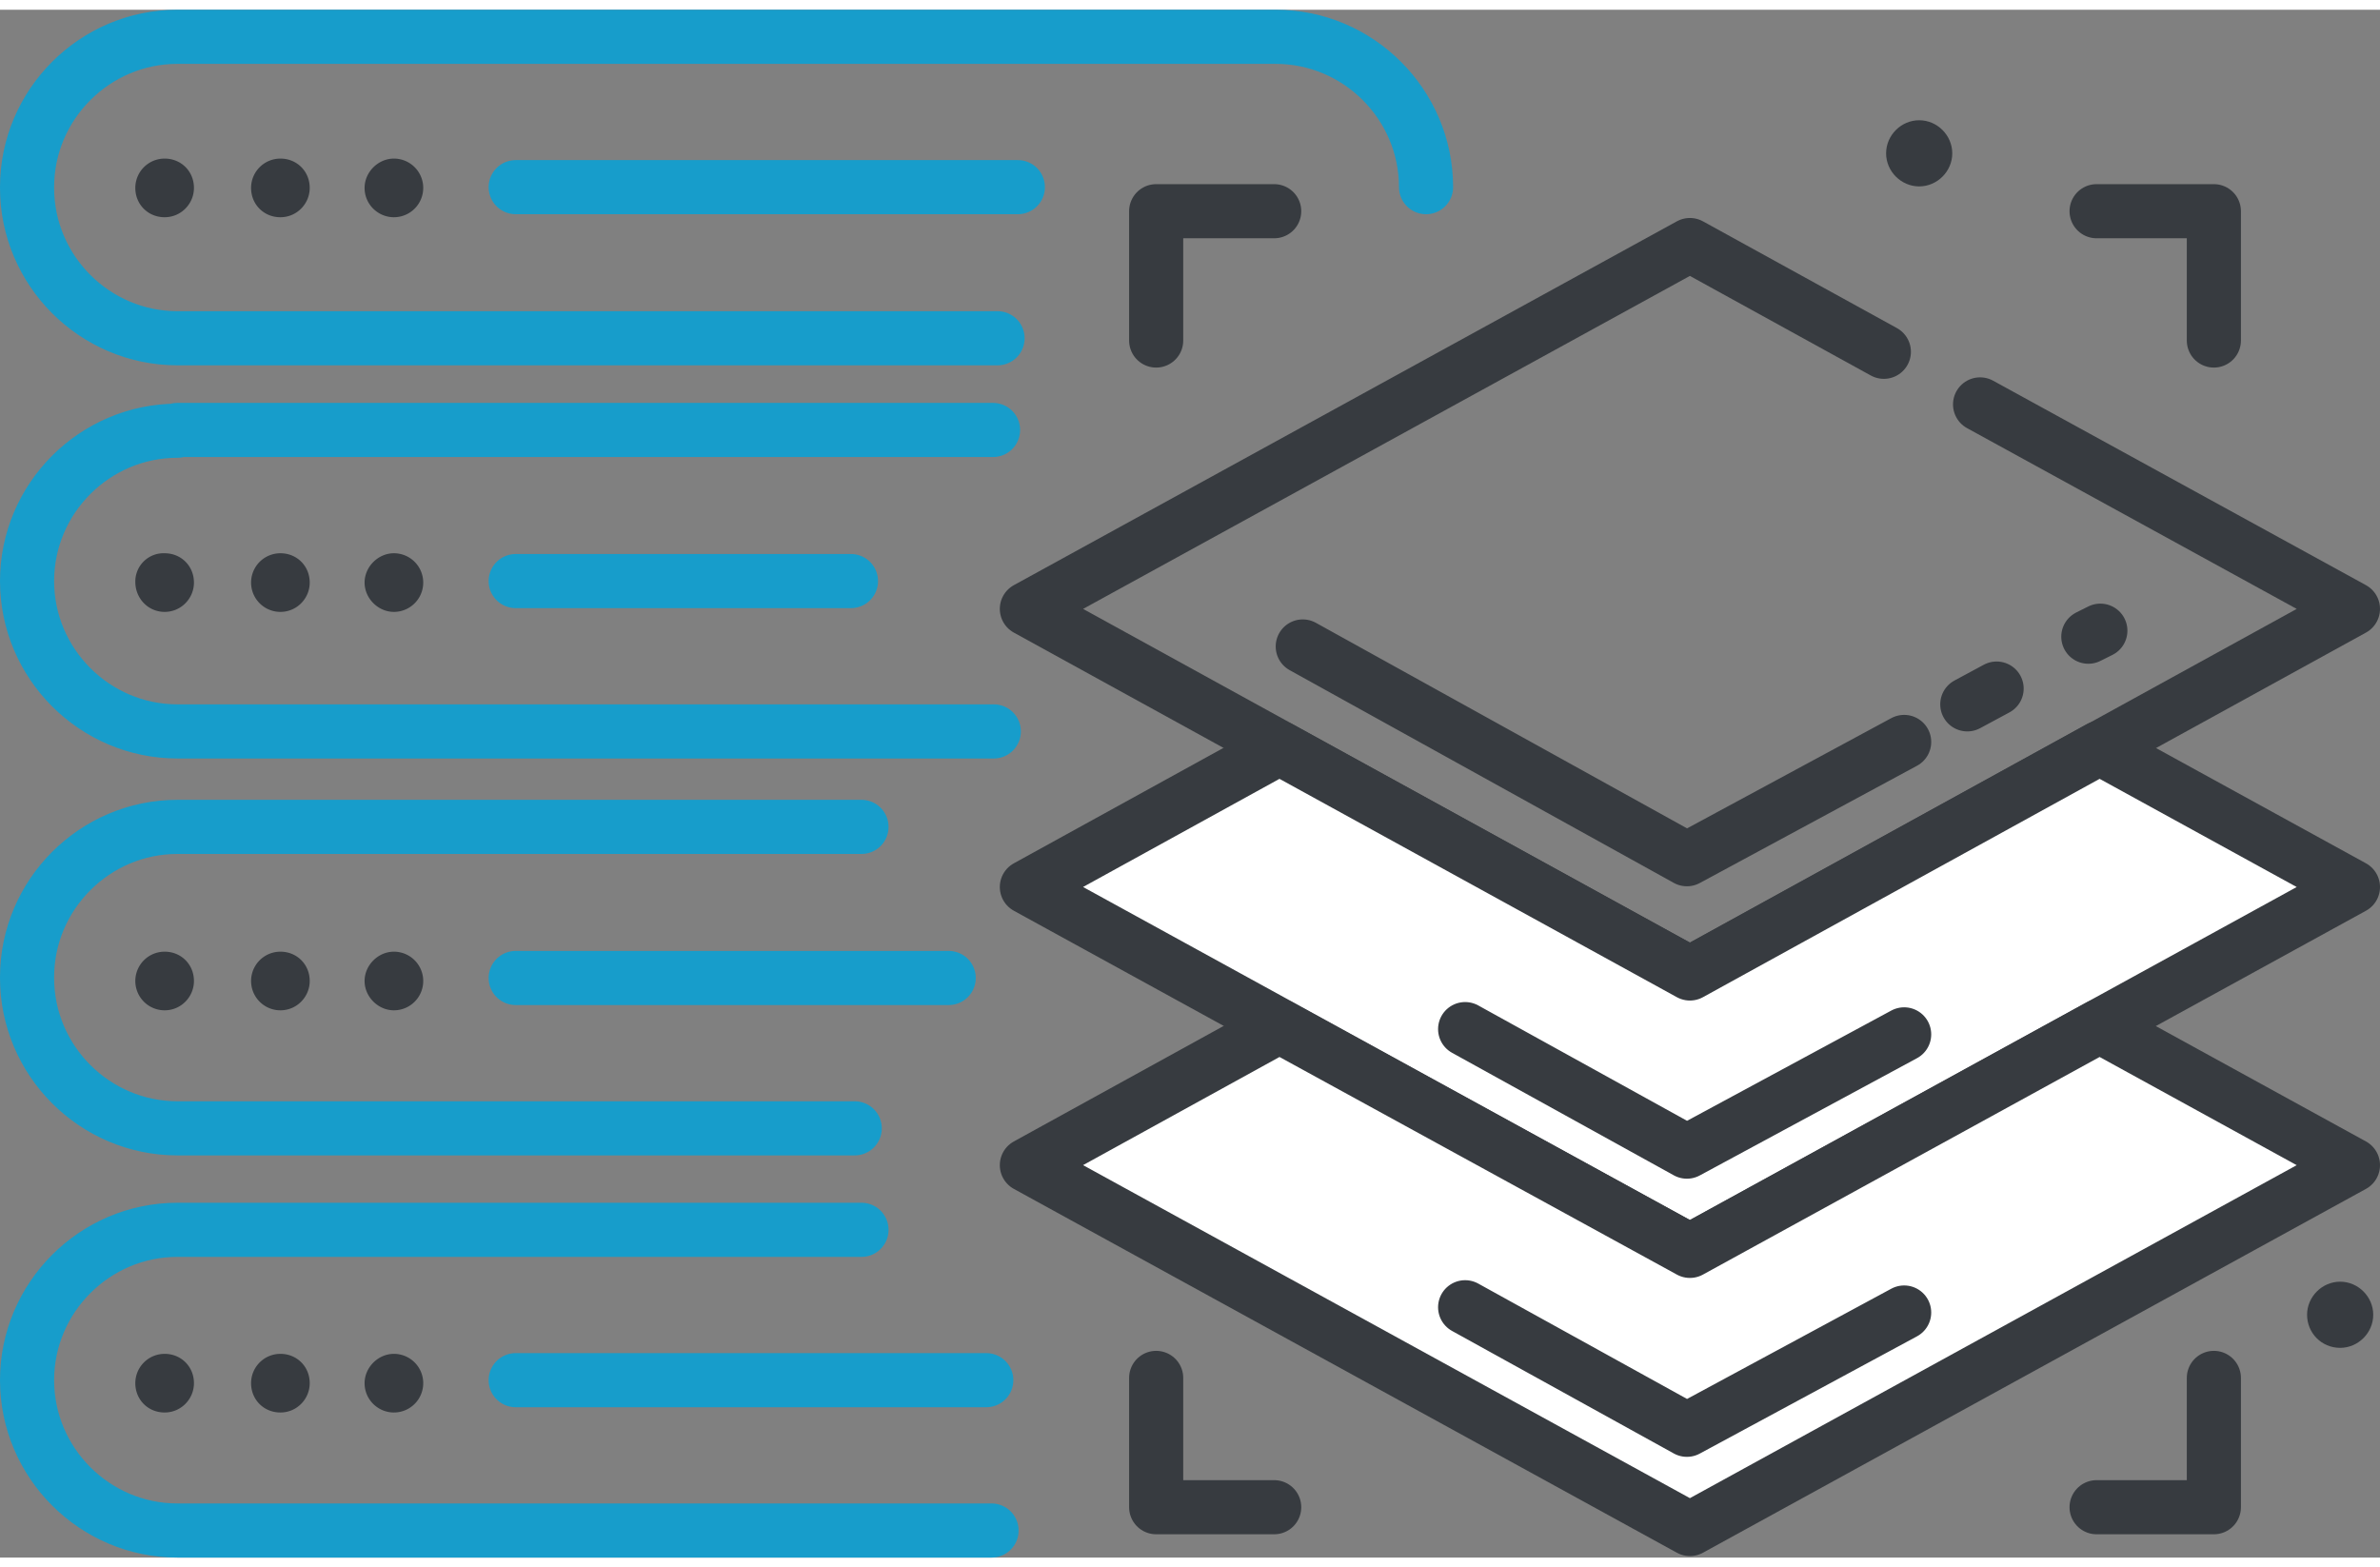
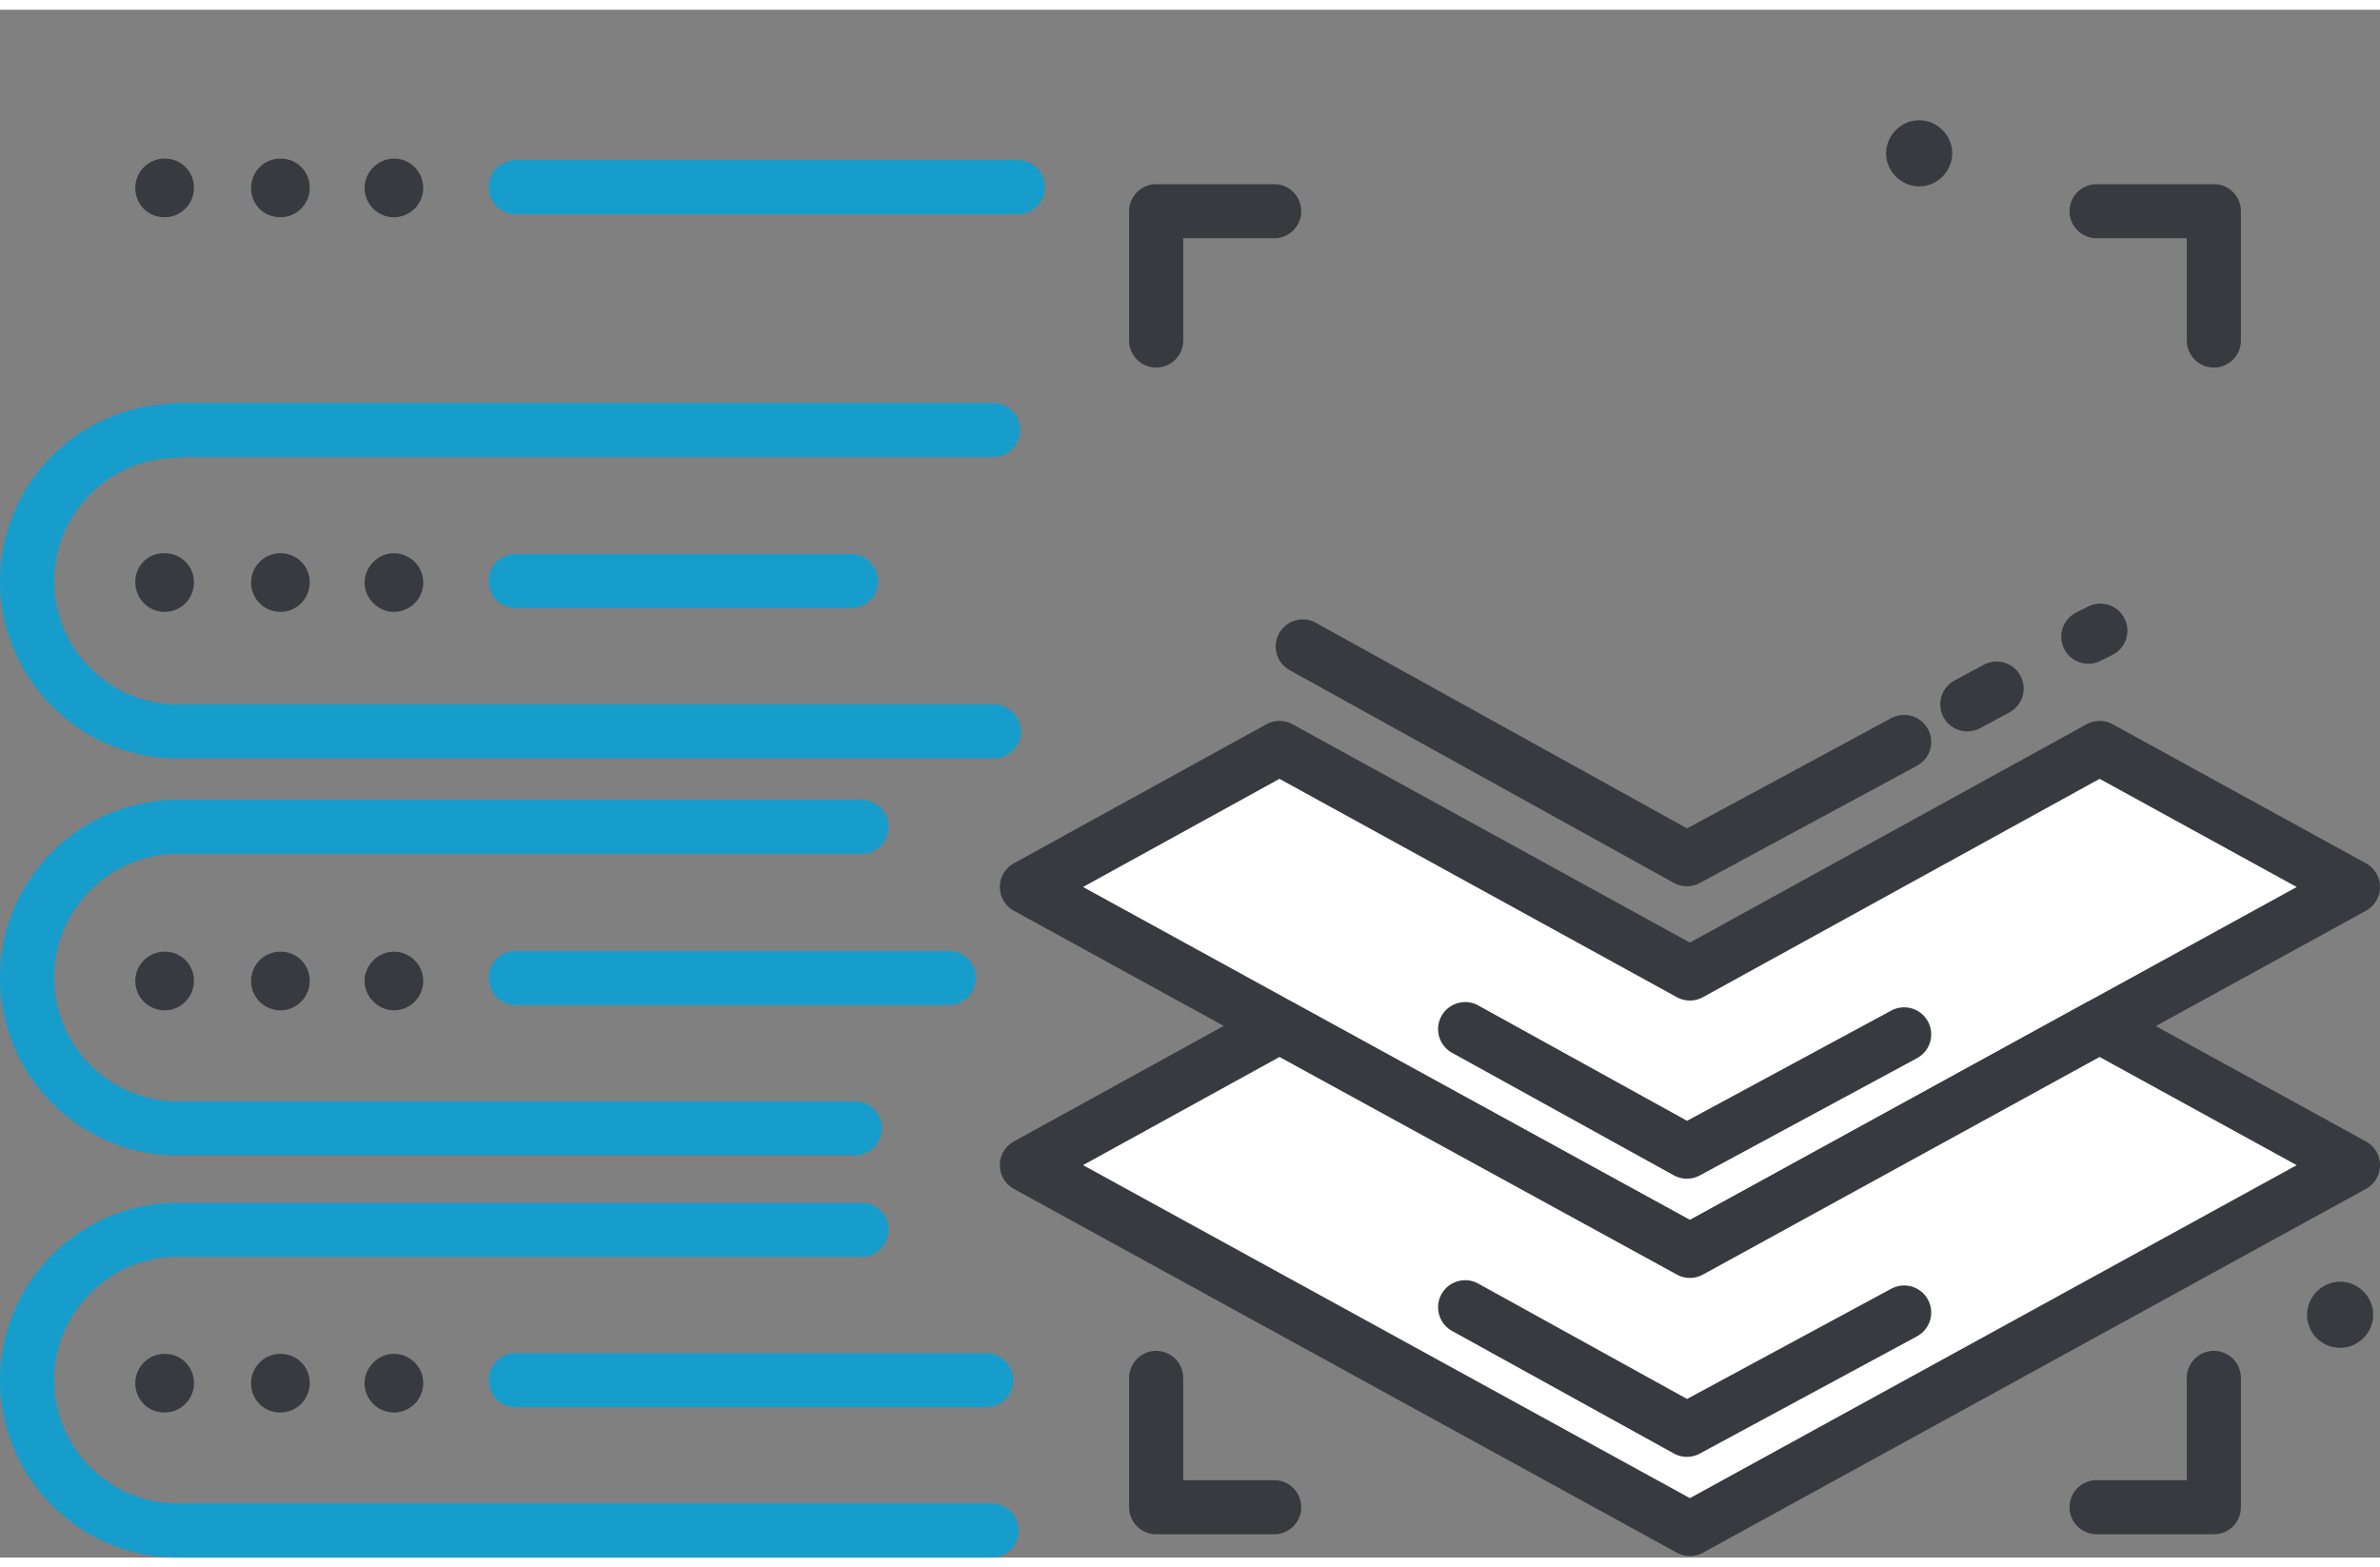
<svg xmlns="http://www.w3.org/2000/svg" width="82" height="54" version="1.1" id="Layer_1" x="0" y="0" viewBox="0 0 31.66 20.59" xml:space="preserve">
  <rect x="0" y="0" width="31.66" height="20.59" fill="#808080" stroke="none" />
  <style>
        .st0{fill:none;stroke:#373b40;stroke-width:.72;stroke-linecap:round;stroke-linejoin:round;stroke-miterlimit:2.613}.st0,.st1,.st2,.st3,.st4{fill-rule:evenodd;clip-rule:evenodd}.st1{stroke:#373b40;stroke-width:.72;stroke-linejoin:round;stroke-miterlimit:2.613;fill:#fff}.st2,.st3,.st4{fill:#373b40}.st3,.st4{fill:none;stroke:#179dcb;stroke-width:.72;stroke-linecap:round;stroke-miterlimit:2.613}.st4{stroke-linejoin:round}
    </style>
-   <path class="st0" d="M26.34 5.25l4.96 2.72-8.82 4.85-8.82-4.85 8.82-4.84 2.58 1.42" />
  <path class="st1" d="M13.66 11.67l3.36-1.85 5.46 3 5.45-3 3.37 1.85-8.82 4.84z" />
  <path class="st1" d="M13.66 15.37l3.36-1.85 5.46 2.99 5.45-2.99 3.37 1.85-8.82 4.84z" />
  <path class="st0" d="M17.33 8.47l5.11 2.83 2.89-1.56M19.49 13.56l2.95 1.63 2.89-1.56M19.49 17.26l2.95 1.63 2.89-1.56M26.17 9.24l.39-.21M27.78 8.34l.16-.08M29.45 4.4V2.68h-1.56M29.45 18.2v1.72h-1.56M15.38 4.4V2.68h1.57M15.38 18.2v1.72h1.57" />
  <path class="st2" d="M31.13 17.8c.24 0 .44-.2.44-.44s-.2-.44-.44-.44-.44.2-.44.44.19.44.44.44zM25.53 2.35c.24 0 .44-.2.44-.44s-.2-.44-.44-.44-.44.2-.44.44.2.44.44.44z" />
-   <path class="st3" d="M13.27 4.37H2.36M2.36 4.37c-1.1 0-2-.9-2-2M.36 2.36c0-1.1.9-2 2-2M2.36.36h14.61M16.97.36c1.1 0 2 .9 2 2" />
  <path class="st4" d="M6.86 2.36h6.68" />
  <path class="st3" d="M13.22 9.6H2.36M2.36 9.6c-1.1 0-2-.9-2-2M.36 7.6c0-1.1.9-2 2-2M2.36 5.59h10.85" />
  <path class="st4" d="M6.86 7.6h4.46" />
  <path class="st3" d="M11.37 14.88H2.36M2.36 14.88c-1.1 0-2-.9-2-2M.36 12.87c0-1.1.9-2 2-2M2.36 10.87h9.1" />
  <path class="st4" d="M6.86 12.88h5.76" />
  <path class="st2" d="M5.24 13.31a.39.39 0 000-.78c-.21 0-.39.18-.39.39 0 .21.18.39.39.39zM3.73 13.31c.22 0 .39-.18.39-.39 0-.22-.17-.39-.39-.39a.39.39 0 000 .78zM2.19 13.31c.22 0 .39-.18.39-.39 0-.22-.17-.39-.39-.39a.39.39 0 000 .78zM5.24 8.01a.39.39 0 000-.78c-.21 0-.39.18-.39.39 0 .21.18.39.39.39zM3.73 8.01c.22 0 .39-.18.39-.39 0-.22-.17-.39-.39-.39a.39.39 0 000 .78zM2.19 8.01c.22 0 .39-.18.39-.39 0-.22-.17-.39-.39-.39a.376.376 0 00-.39.38c0 .22.17.4.39.4zM5.24 2.76a.39.39 0 000-.78c-.21 0-.39.18-.39.39 0 .22.18.39.39.39zM3.73 2.76c.22 0 .39-.18.39-.39 0-.22-.17-.39-.39-.39a.39.39 0 00-.39.39c0 .22.17.39.39.39zM2.19 2.76c.22 0 .39-.18.39-.39 0-.22-.17-.39-.39-.39a.39.39 0 00-.39.39c0 .22.17.39.39.39z" />
  <path class="st3" d="M13.19 20.23H2.36M2.36 20.23c-1.1 0-2-.9-2-2M.36 18.23c0-1.1.9-2 2-2M2.36 16.23h9.1" />
  <path class="st4" d="M6.86 18.23h6.26" />
  <path class="st2" d="M5.24 18.66a.39.39 0 000-.78c-.21 0-.39.18-.39.39 0 .22.18.39.39.39zM3.73 18.66c.22 0 .39-.18.39-.39 0-.22-.17-.39-.39-.39a.39.39 0 00-.39.39c0 .22.17.39.39.39zM2.19 18.66c.22 0 .39-.18.39-.39 0-.22-.17-.39-.39-.39a.39.39 0 00-.39.39c0 .22.17.39.39.39z" />
</svg>